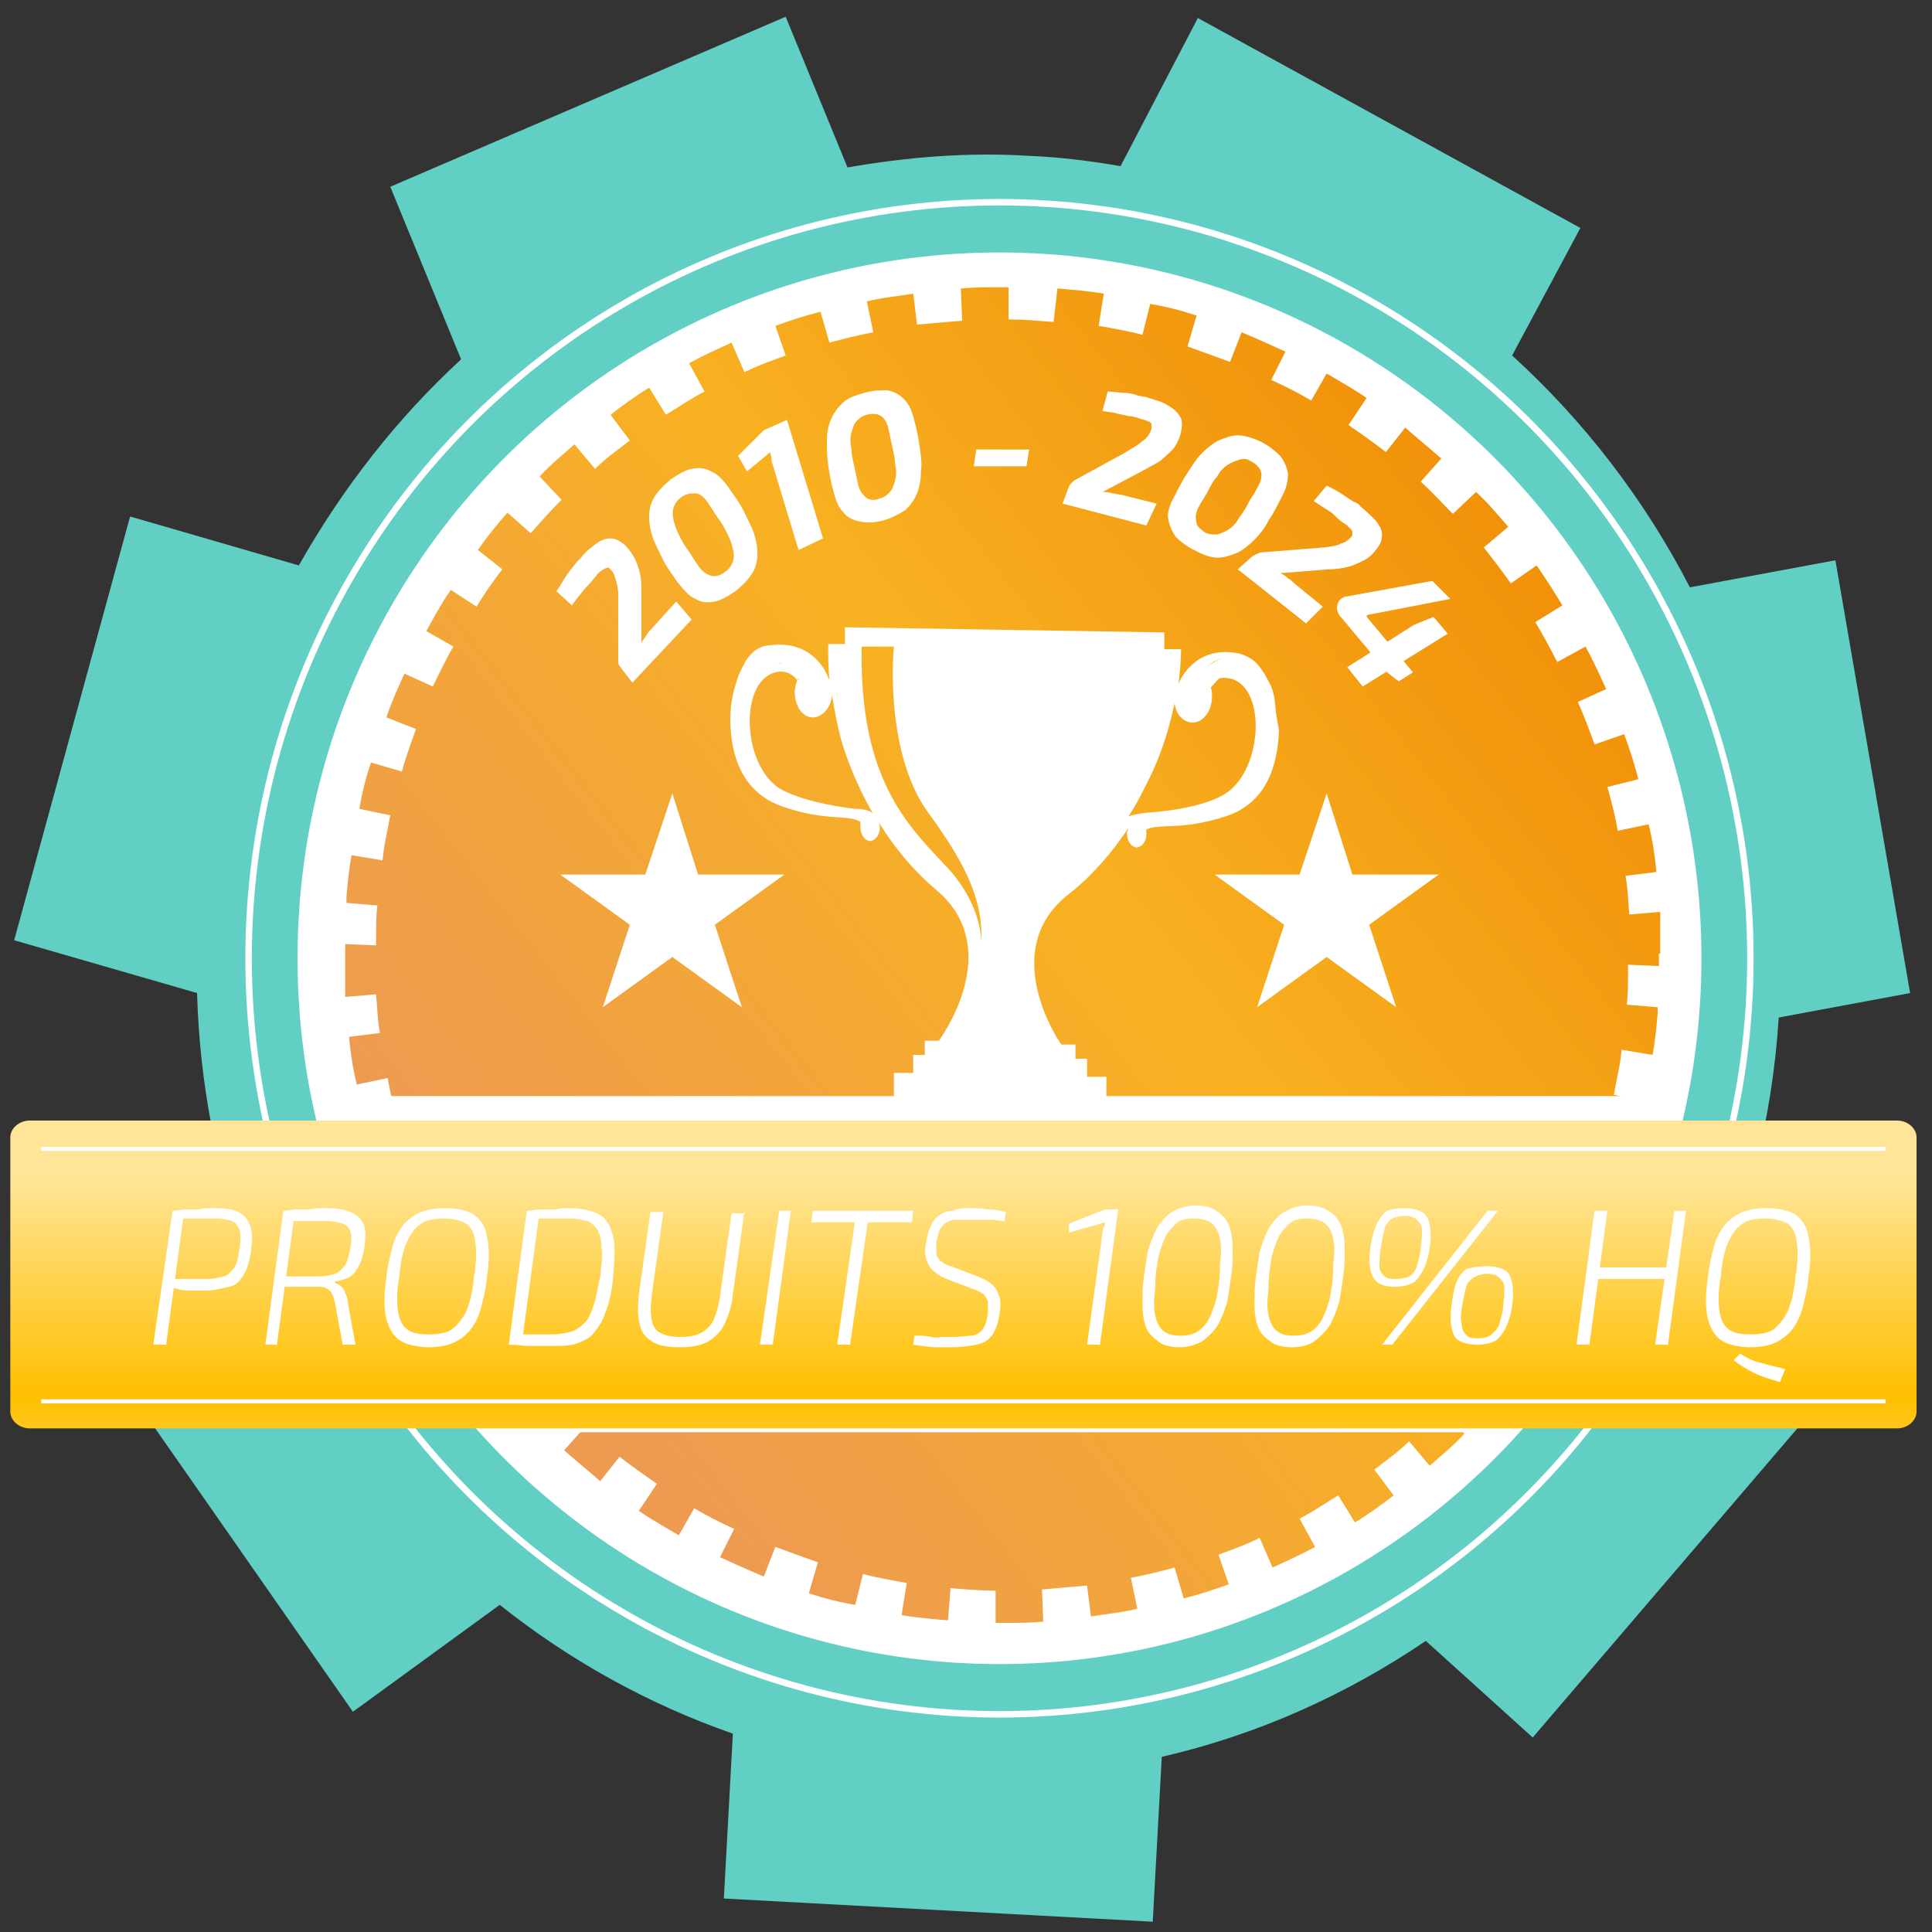
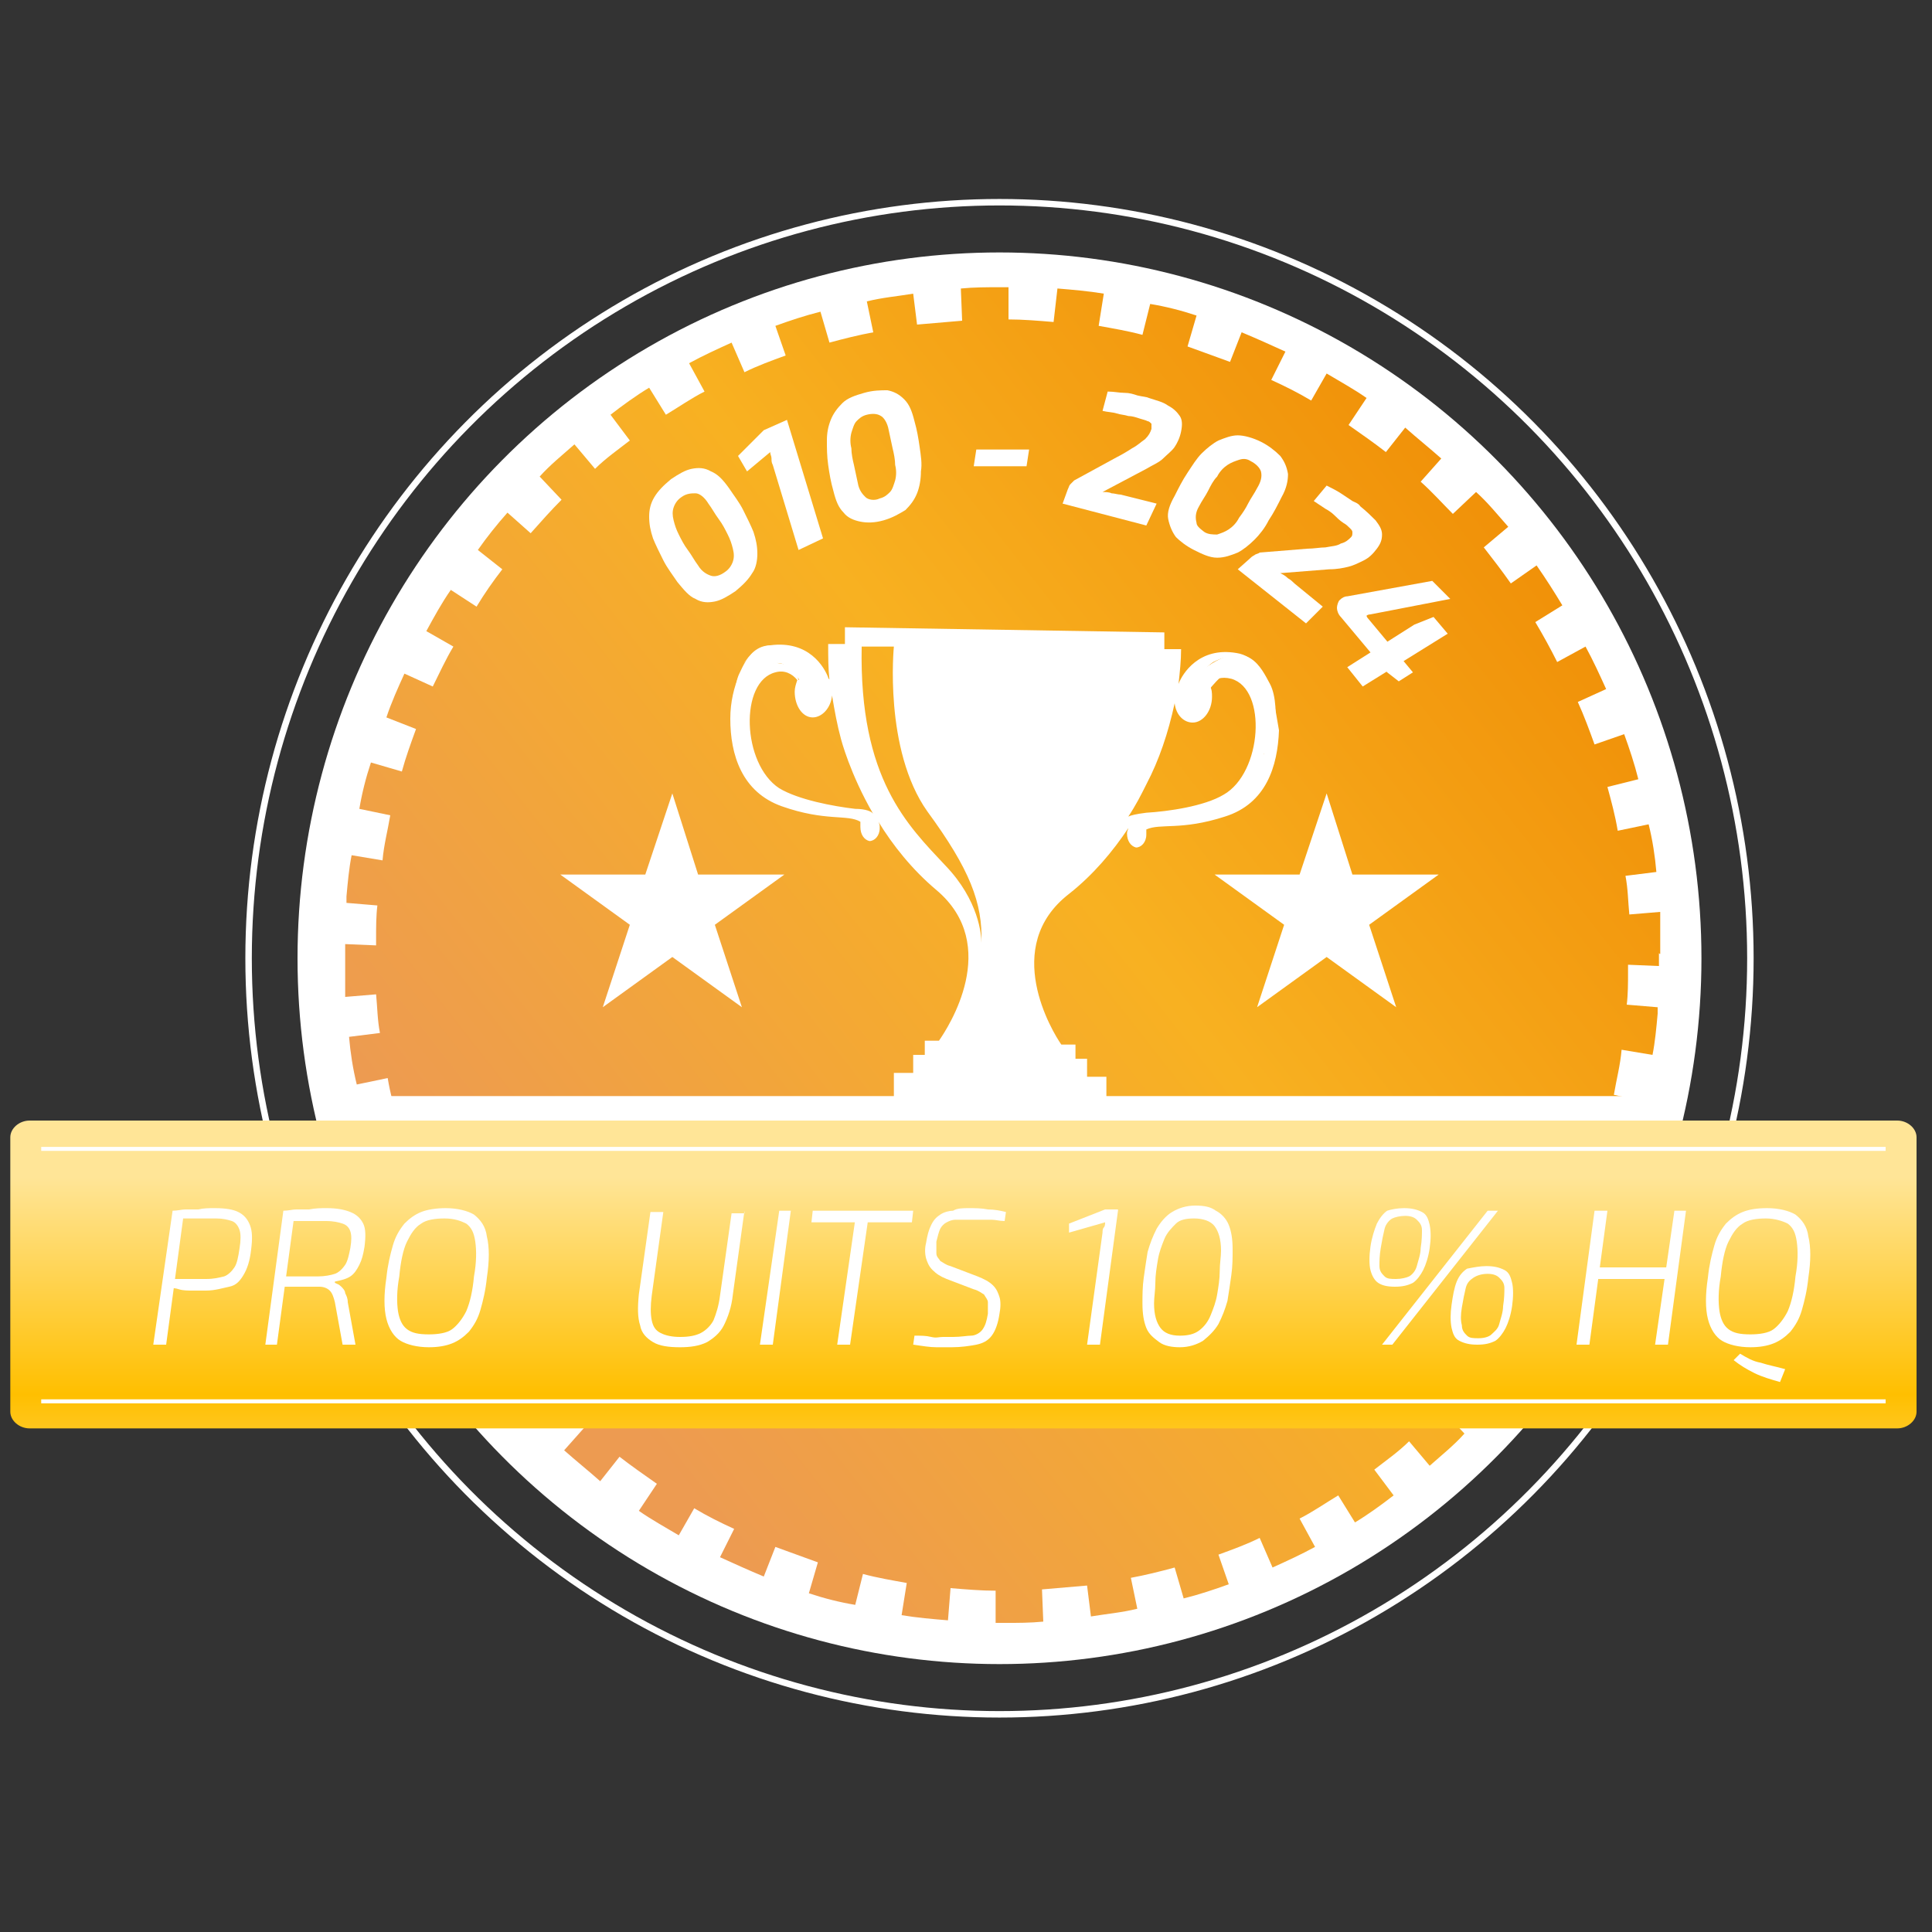
<svg xmlns="http://www.w3.org/2000/svg" version="1.1" id="Calque_1" x="0px" y="0px" viewBox="0 0 150 150" style="enable-background:new 0 0 150 150;" xml:space="preserve">
  <rect x="0" y="0" width="150" height="150" fill="#333333" stroke="none" />
  <style type="text/css">
	.st0{fill:#61CFC3;}
	.st1{fill:#FFFFFF;}
	.st2{fill:none;stroke:#FFFFFF;stroke-width:0.502;stroke-miterlimit:10;}
	.st3{fill:#EC9A51;}
	.st4{fill:url(#SVGID_1_);}
	.st5{fill:url(#SVGID_00000089535146781514513950000017126440334874914451_);}
	.st6{fill:none;stroke:#FFFFFF;stroke-width:0.31;stroke-miterlimit:10;}
</style>
  <g>
-     <path class="st0" d="M23.2,43.9l-13.1-3.8L1.1,73l14.2,4.1c0.2,7,1.5,13.7,3.8,19.9L8,105.1l19.4,27.8l11.4-8.3   c5.4,4.3,11.5,7.7,18.1,10l-0.7,12.8l33.3,1.8l0.7-12.8c7.4-1.7,14.3-4.8,20.5-9l8.3,7.5l22-25.7l-8.5-7.7   c3.1-6.9,5.1-14.5,5.6-22.5l10.2-1.9l-5.8-33.6l-11.3,2.1c-3.5-6.8-8.2-12.9-13.8-18l5.3-9.9L93,1.4L87,12.9   c-2.3-0.4-4.7-0.7-7.1-0.8c-4.8-0.3-9.5,0.1-14.1,0.9L61,1.3L30.3,14.5l5.5,13.4C30.8,32.5,26.6,37.9,23.2,43.9z" />
    <ellipse class="st1" cx="77.6" cy="74.4" rx="54.5" ry="54.8" />
    <ellipse class="st2" cx="77.6" cy="74.4" rx="58.3" ry="58.7" />
    <g>
      <polygon class="st3" points="128.8,75.2 128.8,75.2 128.8,75.2   " />
      <linearGradient id="SVGID_1_" gradientUnits="userSpaceOnUse" x1="42.026" y1="102.022" x2="142.248" y2="23.457">
        <stop offset="2.793296e-03" style="stop-color:#ED9B51" />
        <stop offset="0.422" style="stop-color:#F8B121" />
        <stop offset="0.88" style="stop-color:#EE8600" />
      </linearGradient>
      <path class="st4" d="M128.9,74c0-0.3,0-0.6,0-0.9c0-0.2,0-0.5,0-0.7c0-0.3,0-0.7,0-1l0,0c0-0.2,0-0.4,0-0.6l-2.4,0.2    c-0.1-1-0.1-2-0.3-3l2.4-0.3c-0.1-1.2-0.3-2.5-0.6-3.7l-2.4,0.5c-0.2-1.2-0.5-2.3-0.8-3.4l2.4-0.6c-0.3-1.2-0.7-2.4-1.1-3.5    l-2.3,0.8c-0.4-1.1-0.8-2.2-1.3-3.3l2.2-1c-0.5-1.1-1-2.2-1.6-3.3l-2.2,1.2c-0.5-1-1.1-2.1-1.7-3.1l2.1-1.3c-0.6-1-1.3-2.1-2-3.1    l-2,1.4c-0.7-1-1.4-1.9-2.1-2.8l1.9-1.6c-0.8-0.9-1.6-1.9-2.5-2.7l-1.8,1.7c-0.8-0.8-1.6-1.7-2.5-2.5l1.6-1.8    c-0.9-0.8-1.9-1.6-2.8-2.4l-1.5,1.9c-0.9-0.7-1.9-1.4-2.9-2.1l1.4-2.1c-1-0.7-2.1-1.3-3.1-1.9l-1.2,2.1c-1-0.6-2-1.1-3.1-1.6    l1.1-2.2c-1.1-0.5-2.2-1-3.4-1.5l-0.9,2.3c-1.1-0.4-2.2-0.8-3.3-1.2l0.7-2.4c-1.2-0.4-2.4-0.7-3.6-0.9l-0.6,2.4    c-1.1-0.3-2.3-0.5-3.4-0.7l0.4-2.5c-1.2-0.2-2.4-0.3-3.6-0.4L81.8,25c-1.2-0.1-2.4-0.2-3.5-0.2l0-2.5c-0.2,0-0.5,0-0.7,0    c-1,0-2,0-3,0.1l0.1,2.5c-1.2,0.1-2.3,0.2-3.5,0.3l-0.3-2.4c-1.2,0.2-2.4,0.3-3.6,0.6l0.5,2.4c-1.1,0.2-2.3,0.5-3.4,0.8l-0.7-2.4    c-1.2,0.3-2.4,0.7-3.5,1.1l0.8,2.3c-1.1,0.4-2.2,0.8-3.2,1.3l-1-2.3c-1.1,0.5-2.2,1-3.3,1.6l1.2,2.2c-1,0.5-2,1.2-3,1.8l-1.3-2.1    c-1,0.6-2.1,1.4-3,2.1l1.5,2c-0.9,0.7-1.9,1.4-2.7,2.2l-1.6-1.9c-0.9,0.8-1.9,1.6-2.7,2.5l1.7,1.8c-0.8,0.8-1.6,1.7-2.4,2.6    l-1.8-1.6c-0.8,0.9-1.6,1.9-2.3,2.9l1.9,1.5c-0.7,0.9-1.4,1.9-2,2.9l-2-1.3c-0.7,1-1.3,2.1-1.9,3.2l2.1,1.2    c-0.6,1-1.1,2.1-1.6,3.1l-2.2-1c-0.5,1.1-1,2.2-1.4,3.4l2.3,0.9c-0.4,1.1-0.8,2.2-1.1,3.3l-2.4-0.7c-0.4,1.2-0.7,2.4-0.9,3.6    l2.4,0.5c-0.2,1.2-0.5,2.3-0.6,3.5l-2.4-0.4c-0.2,1-0.3,2.1-0.4,3.2c0,0,0,0,0,0l0,0c0,0.2,0,0.3,0,0.5l2.4,0.2    c-0.1,0.8-0.1,1.7-0.1,2.5c0,0.2,0,0.4,0,0.6l-2.4-0.1c0,0.2,0,0.4,0,0.6l0,0V74c0,0,0,0.1,0,0.1c0,0,0,0.1,0,0.1    c0,0.3,0,0.6,0,0.9c0,0.2,0,0.5,0,0.7c0,0.3,0,0.7,0,1l0,0c0,0.2,0,0.4,0,0.6l2.4-0.2c0.1,1,0.1,2,0.3,3l-2.4,0.3    c0.1,1.2,0.3,2.5,0.6,3.7l2.4-0.5c0.2,1.2,0.5,2.3,0.8,3.4l-2.4,0.6c0.3,1.2,0.7,2.4,1.1,3.5l2.3-0.8c0.4,1.1,0.8,2.2,1.3,3.3    l-2.2,1c0.5,1.1,1,2.2,1.6,3.3l2.2-1.2c0.5,1,1.1,2.1,1.7,3.1l-2.1,1.3c0.6,1,1.3,2.1,2,3.1l2-1.4c0.7,1,1.4,1.9,2.1,2.8l-1.9,1.6    c0.8,0.9,1.6,1.9,2.5,2.7l1.8-1.7c0.8,0.8,1.6,1.7,2.5,2.5l-1.6,1.8c0.9,0.8,1.9,1.6,2.8,2.4l1.5-1.9c0.9,0.7,1.9,1.4,2.9,2.1    l-1.4,2.1c1,0.7,2.1,1.3,3.1,1.9l1.2-2.1c1,0.6,2,1.1,3.1,1.6l-1.1,2.2c1.1,0.5,2.2,1,3.4,1.5l0.9-2.3c1.1,0.4,2.2,0.8,3.3,1.2    l-0.7,2.4c1.2,0.4,2.4,0.7,3.6,0.9l0.6-2.4c1.1,0.3,2.3,0.5,3.4,0.7l-0.4,2.5c1.2,0.2,2.4,0.3,3.6,0.4l0.2-2.5    c1.2,0.1,2.4,0.2,3.5,0.2l0,2.5c0.2,0,0.5,0,0.7,0c1,0,2,0,3-0.1l-0.1-2.5c1.2-0.1,2.3-0.2,3.5-0.3l0.3,2.4    c1.2-0.2,2.4-0.3,3.6-0.6l-0.5-2.4c1.1-0.2,2.3-0.5,3.4-0.8l0.7,2.4c1.2-0.3,2.4-0.7,3.5-1.1l-0.8-2.3c1.1-0.4,2.2-0.8,3.2-1.3    l1,2.3c1.1-0.5,2.2-1,3.3-1.6l-1.2-2.2c1-0.5,2-1.2,3-1.8l1.3,2.1c1-0.6,2.1-1.4,3-2.1l-1.5-2c0.9-0.7,1.9-1.4,2.7-2.2l1.6,1.9    c0.9-0.8,1.9-1.6,2.7-2.5l-1.7-1.8c0.8-0.8,1.6-1.7,2.4-2.6l1.8,1.6c0.8-0.9,1.6-1.9,2.3-2.9l-1.9-1.5c0.7-0.9,1.4-1.9,2-2.9    l2,1.3c0.7-1,1.3-2.1,1.9-3.2l-2.1-1.2c0.6-1,1.1-2.1,1.6-3.1l2.2,1c0.5-1.1,1-2.2,1.4-3.4l-2.3-0.9c0.4-1.1,0.8-2.2,1.1-3.3    l2.4,0.7c0.4-1.2,0.7-2.4,0.9-3.6l-2.4-0.5c0.2-1.2,0.5-2.3,0.6-3.5l2.4,0.4c0.2-1,0.3-2.1,0.4-3.2c0,0,0,0,0,0l0,0    c0-0.2,0-0.3,0-0.5l-2.4-0.2c0.1-0.8,0.1-1.7,0.1-2.5c0-0.2,0-0.4,0-0.6l2.4,0.1c0-0.2,0-0.4,0-0.6l0,0v-0.3c0,0,0-0.1,0-0.1    C128.9,74.1,128.9,74.1,128.9,74z" />
    </g>
    <g>
-       <path class="st1" d="M45.1,43.3c0.4-0.5,0.8-0.8,1.2-1.1c0.4-0.3,0.8-0.4,1.1-0.4c0.4,0,0.7,0.2,1.1,0.5c0.3,0.3,0.6,0.7,0.8,1.1    c0.2,0.4,0.3,0.8,0.4,1.2c0.1,0.4,0.1,0.9,0.1,1.5l0,3.8c0.1-0.2,0.3-0.4,0.4-0.6c0.1-0.2,0.3-0.4,0.4-0.5l1.9-2.1l1.2,1.4    l-4.6,4.9l-0.7-0.9c-0.1-0.1-0.2-0.3-0.3-0.4c-0.1-0.1-0.1-0.3-0.1-0.4l0-3.7c0-0.5,0-1,0-1.4c0-0.5-0.1-0.9-0.2-1.2    c-0.1-0.4-0.2-0.6-0.4-0.8c-0.1-0.1-0.2-0.2-0.3-0.1c-0.1,0-0.2,0.1-0.4,0.2c-0.1,0.1-0.3,0.2-0.4,0.4c-0.2,0.2-0.4,0.5-0.6,0.7    c-0.2,0.2-0.4,0.4-0.6,0.7c-0.2,0.2-0.4,0.5-0.7,0.9l-1.2-1.1c0.3-0.4,0.5-0.8,0.7-1.1c0.2-0.3,0.4-0.6,0.6-0.8    C44.7,43.7,44.9,43.5,45.1,43.3z" />
      <path class="st1" d="M57.1,45.9c-0.6,0.4-1.1,0.7-1.6,0.8c-0.5,0.1-1,0.1-1.5-0.2c-0.5-0.2-0.9-0.7-1.4-1.3    c-0.4-0.6-0.8-1.1-1.1-1.7s-0.6-1.2-0.8-1.7c-0.2-0.6-0.3-1.1-0.3-1.7c0-0.5,0.1-1,0.4-1.5c0.3-0.5,0.7-0.9,1.3-1.4    c0.6-0.4,1.1-0.7,1.6-0.8s1-0.1,1.5,0.2c0.5,0.2,0.9,0.6,1.4,1.3c0.4,0.6,0.8,1.1,1.1,1.7c0.3,0.6,0.6,1.2,0.8,1.7    c0.2,0.6,0.3,1.1,0.3,1.7c0,0.5-0.1,1.1-0.4,1.5C58.1,45,57.7,45.4,57.1,45.9z M56.3,44.4c0.3-0.2,0.5-0.5,0.6-0.8    c0.1-0.3,0.1-0.6,0-1c-0.1-0.4-0.2-0.7-0.4-1.1c-0.2-0.4-0.4-0.8-0.7-1.2s-0.5-0.8-0.8-1.2c-0.3-0.5-0.7-0.8-1-0.8s-0.7,0-1.1,0.3    c-0.3,0.2-0.5,0.5-0.6,0.8c-0.1,0.3-0.1,0.6,0,1c0.1,0.4,0.2,0.7,0.4,1.1c0.2,0.4,0.4,0.8,0.7,1.2c0.3,0.4,0.5,0.8,0.8,1.2    c0.3,0.5,0.7,0.7,1,0.8C55.5,44.8,55.9,44.7,56.3,44.4z" />
      <path class="st1" d="M61.1,32.6l2.8,9.2L62,42.7l-2-6.6c-0.1-0.2-0.1-0.3-0.1-0.5s-0.1-0.3-0.1-0.5L58,36.6l-0.7-1.2l2-2    L61.1,32.6z" />
      <path class="st1" d="M68.6,40.4c-0.7,0.2-1.3,0.2-1.8,0.1c-0.5-0.1-1-0.3-1.3-0.7c-0.4-0.4-0.6-0.9-0.8-1.7    c-0.2-0.7-0.3-1.3-0.4-2c-0.1-0.7-0.1-1.3-0.1-1.9c0-0.6,0.1-1.1,0.3-1.6c0.2-0.5,0.5-0.9,0.9-1.3c0.4-0.4,1-0.6,1.7-0.8    c0.7-0.2,1.3-0.2,1.8-0.2c0.5,0.1,0.9,0.3,1.3,0.7c0.4,0.4,0.6,0.9,0.8,1.7c0.2,0.7,0.3,1.3,0.4,2c0.1,0.7,0.2,1.3,0.1,1.9    c0,0.6-0.1,1.2-0.3,1.7c-0.2,0.5-0.5,0.9-0.9,1.3C69.8,39.9,69.3,40.2,68.6,40.4z M68.3,38.7c0.4-0.1,0.6-0.3,0.8-0.5    c0.2-0.2,0.3-0.6,0.4-0.9c0.1-0.4,0.1-0.8,0-1.2c0-0.4-0.1-0.9-0.2-1.3c-0.1-0.5-0.2-0.9-0.3-1.4c-0.1-0.6-0.4-1-0.6-1.1    c-0.3-0.2-0.7-0.2-1.1-0.1c-0.4,0.1-0.6,0.3-0.8,0.5c-0.2,0.2-0.3,0.6-0.4,0.9c-0.1,0.4-0.1,0.8,0,1.2c0,0.4,0.1,0.9,0.2,1.3    c0.1,0.5,0.2,0.9,0.3,1.4c0.1,0.6,0.4,0.9,0.6,1.1S67.9,38.9,68.3,38.7z" />
      <path class="st1" d="M79.9,34.9l-0.2,1.3l-4.1,0l0.2-1.3L79.9,34.9z" />
      <path class="st1" d="M89.2,30.9c0.6,0.2,1.1,0.3,1.5,0.6c0.4,0.2,0.7,0.5,0.9,0.8c0.2,0.3,0.2,0.7,0.1,1.2    c-0.1,0.5-0.3,0.9-0.5,1.2c-0.2,0.3-0.6,0.6-0.9,0.9s-0.8,0.5-1.3,0.8l-3.4,1.8c0.2,0,0.5,0,0.7,0.1c0.2,0,0.5,0.1,0.7,0.1    l2.8,0.7L89,40.8l-6.5-1.7l0.4-1.1c0.1-0.2,0.1-0.3,0.2-0.4c0.1-0.1,0.2-0.2,0.3-0.3l3.3-1.8c0.4-0.2,0.9-0.5,1.2-0.7    c0.4-0.2,0.7-0.5,1-0.7c0.3-0.3,0.4-0.5,0.5-0.8c0-0.2,0-0.3,0-0.4c-0.1-0.1-0.2-0.2-0.3-0.2c-0.2-0.1-0.3-0.1-0.6-0.2    c-0.3-0.1-0.6-0.2-0.9-0.2c-0.3-0.1-0.6-0.1-0.9-0.2c-0.3-0.1-0.7-0.1-1.1-0.2l0.4-1.5c0.5,0,0.9,0.1,1.3,0.1c0.4,0,0.7,0.1,1,0.2    C88.7,30.8,89,30.8,89.2,30.9z" />
      <path class="st1" d="M92.7,42.7c-0.6-0.3-1.1-0.7-1.4-1c-0.3-0.4-0.5-0.9-0.6-1.4s0.1-1.1,0.5-1.8c0.3-0.6,0.6-1.2,1-1.8    c0.4-0.6,0.7-1.1,1.1-1.5s0.9-0.8,1.3-1c0.5-0.2,1-0.4,1.5-0.4s1.2,0.2,1.8,0.5c0.6,0.3,1.1,0.7,1.5,1.1c0.3,0.4,0.5,0.8,0.6,1.4    c0,0.5-0.1,1.1-0.5,1.8c-0.3,0.6-0.6,1.2-1,1.8c-0.3,0.6-0.7,1.1-1.1,1.5c-0.4,0.4-0.9,0.8-1.3,1c-0.5,0.2-1,0.4-1.6,0.4    S93.3,43,92.7,42.7z M93.5,41.3c0.3,0.2,0.7,0.2,1,0.2c0.3-0.1,0.6-0.2,0.9-0.4c0.3-0.2,0.6-0.5,0.8-0.9c0.3-0.4,0.5-0.7,0.7-1.1    c0.2-0.4,0.5-0.8,0.7-1.2c0.3-0.5,0.4-0.9,0.3-1.3c-0.1-0.3-0.4-0.6-0.8-0.8c-0.3-0.2-0.6-0.2-0.9-0.1c-0.3,0.1-0.6,0.2-0.9,0.4    c-0.3,0.2-0.6,0.5-0.8,0.9c-0.3,0.3-0.5,0.7-0.7,1.1c-0.2,0.4-0.5,0.8-0.7,1.2c-0.3,0.5-0.3,0.9-0.2,1.3    C92.9,40.8,93.1,41,93.5,41.3z" />
      <path class="st1" d="M105.6,39.3c0.5,0.4,0.9,0.8,1.2,1.1c0.3,0.4,0.5,0.7,0.5,1.1s-0.1,0.7-0.4,1.1c-0.3,0.4-0.6,0.7-1,0.9    c-0.4,0.2-0.8,0.4-1.2,0.5c-0.4,0.1-0.9,0.2-1.5,0.2l-3.8,0.3c0.2,0.1,0.4,0.2,0.6,0.4c0.2,0.1,0.4,0.3,0.5,0.4l2.2,1.8l-1.3,1.3    l-5.3-4.2l0.9-0.8c0.1-0.1,0.2-0.2,0.4-0.3c0.1-0.1,0.3-0.1,0.4-0.2l3.7-0.3c0.5,0,1-0.1,1.4-0.1c0.5-0.1,0.9-0.1,1.2-0.3    c0.4-0.1,0.6-0.3,0.8-0.5c0.1-0.1,0.1-0.2,0.1-0.4c0-0.1-0.1-0.2-0.2-0.3c-0.1-0.1-0.3-0.3-0.5-0.4c-0.3-0.2-0.5-0.4-0.7-0.6    c-0.2-0.2-0.5-0.4-0.7-0.5c-0.3-0.2-0.6-0.4-0.9-0.6l1-1.2c0.4,0.2,0.8,0.4,1.1,0.6c0.3,0.2,0.6,0.4,0.9,0.6    C105.2,39,105.5,39.1,105.6,39.3z" />
      <path class="st1" d="M112.6,46.5l-6.2,1.2c-0.2,0-0.3,0.1-0.3,0.1s0,0.1,0.1,0.2l3.5,4.2l-1.1,0.7l-0.9-0.7l-3.6-4.3    c-0.2-0.2-0.3-0.5-0.3-0.7c0-0.2,0.1-0.5,0.2-0.6c0.2-0.2,0.4-0.3,0.6-0.3l6.6-1.2L112.6,46.5z M112.4,49.2l-6.6,4.1l-1.2-1.5    l5.2-3.3l1.5-0.6L112.4,49.2z" />
    </g>
    <g>
      <polygon class="st1" points="52.2,61.6 54.2,67.9 60.9,67.9 55.5,71.8 57.6,78.2 52.2,74.3 46.8,78.2 48.9,71.8 43.5,67.9     50.1,67.9   " />
      <polygon class="st1" points="103,61.6 105,67.9 111.7,67.9 106.3,71.8 108.4,78.2 103,74.3 97.6,78.2 99.7,71.8 94.3,67.9     100.9,67.9   " />
      <g>
        <path class="st1" d="M98.8,54.1c0.3,1.7-0.1,3.7-0.7,4.5c0,0,0.7-1.2,0.4-3.3c-0.2-1.6-1-3.1-2.2-3.3c-1.7-0.3-2.3,0.8-2.5,1.3     c-0.1-0.2-0.3-0.2-0.5-0.2s-0.4,0.1-0.5,0.2c0.1-0.3,0.5-1.3,1.4-1.9c0.6-0.3,1.4-0.6,2.3-0.3c0.5,0.2,0.9,0.4,1.3,0.8     c-0.5-0.7-1.1-1.1-1.8-1.2c-2.9-0.5-4.2,1.6-4.5,2.4c0,0,0,0,0,0c0.1-0.9,0.2-1.8,0.2-2.7l-1.3,0l0-1.3l-24.8-0.4l0,1.3l-1.3,0     c0,1,0,1.9,0.1,2.8c0-0.1-0.1-0.1-0.1-0.2c-0.3-0.8-1.5-2.9-4.5-2.5c-0.9,0.1-1.6,0.7-2.2,1.6c0.4-0.6,0.9-1,1.7-1.2     c0.9-0.3,1.7,0,2.3,0.4c0.9,0.6,1.3,1.6,1.4,2c-0.1-0.2-0.3-0.3-0.5-0.3c-0.2,0-0.4,0.1-0.5,0.2c-0.1-0.4-0.5-1.5-2.2-1.3     c-1.2,0.2-2.1,1.6-2.3,3.2c-0.4,2.1,0.1,3.3,0.1,3.3c0.4-1.7-1-3.7-0.2-5.6c-0.4,0.9-0.7,2.1-0.7,3.4c0,2.8,0.9,5.7,4,6.8     c3.4,1.2,5.1,0.6,6.1,1.2c0,0.1,0,0.2,0,0.4c0,0.6,0.3,1,0.7,1.1c0.4,0,0.8-0.4,0.8-1c0-0.2,0-0.3-0.1-0.5     c1.1,1.8,2.6,3.7,4.5,5.3c5.1,4.3,0.9,10.7,0.2,11.7l-1.1,0l0,1.1l-0.9,0l0,1.4l-1.5,0l0,2.4l16.5,0.3l0-2.4l-1.5,0l0-1.4l-0.9,0     l0-1.1l-1.1,0c-0.7-1-4.7-7.6,0.6-11.7c1.9-1.5,3.4-3.3,4.6-5.1c0,0.1-0.1,0.2-0.1,0.4c0,0.6,0.3,1,0.7,1.1c0.4,0,0.8-0.4,0.8-1     c0-0.1,0-0.2,0-0.4c1.1-0.5,2.7,0.1,6.1-1c3.2-1,4.1-3.9,4.2-6.7C99.1,55.6,99,54.8,98.8,54.1L98.8,54.1z M66.4,62.8     c-1.7-0.2-4.4-0.7-5.9-1.6c-2.9-1.9-3.1-8.3-0.3-9c0.7-0.2,1.3,0.1,1.7,0.6c-0.1,0.3-0.2,0.6-0.2,0.9c0,1.1,0.6,2,1.4,2     c0.7,0,1.4-0.7,1.5-1.7c0.2,1.2,0.4,2.3,0.7,3.4l0,0c0,0,0.7,2.7,2.5,5.8C67.7,63,67.2,62.8,66.4,62.8L66.4,62.8z M67.9,63.2     C67.9,63.2,67.9,63.2,67.9,63.2C67.9,63.2,67.9,63.2,67.9,63.2z M76.2,73.3l0-0.1c0-0.6-0.2-3.3-2.8-6c-2.9-3.1-6.7-6.7-6.5-17     l2.5,0c0,0-0.8,8,2.6,12.8c3.3,4.5,4.3,7.1,4.2,10.2C76.2,73.3,76.2,73.3,76.2,73.3z M95,61.7c-1.5,0.9-4.3,1.3-6,1.4     c-0.8,0.1-1.2,0.2-1.4,0.3c0.6-0.9,1-1.7,1.4-2.5c1-1.9,1.7-4,2.2-6.3c0.1,0.9,0.7,1.5,1.4,1.5c0.8,0,1.5-0.9,1.5-2     c0-0.3,0-0.6-0.2-0.9c0.4-0.5,0.9-0.7,1.7-0.5C98.4,53.5,98,60,95,61.7L95,61.7z" />
        <path class="st1" d="M57,58.3c0,0-0.3-4.6,0.4-6C58,51,59,48.9,62.2,51s1,2.1,1,2.1l-0.5,0.5c0,0-1.4-2-2.1-2.1     c-2.6-0.5-3.1,7.4-3.1,7.4L57,58.3z" />
        <path class="st1" d="M98.6,59.3c0,0,1-4.3,0-6.2c-0.7-1.3-1.7-3.5-4.8-1.4c-3.1,2.1-1,2.1-1,2.1l0.5,0.5c0,0,1.4-2,2.1-2.1     c2.6-0.5,2.8,7.3,2.8,7.3L98.6,59.3z" />
      </g>
    </g>
    <rect x="25.1" y="85.1" class="st1" width="105" height="2" />
-     <rect x="39.1" y="108.2" class="st1" width="77" height="3" />
    <linearGradient id="SVGID_00000057856274417837900310000009296603498144436619_" gradientUnits="userSpaceOnUse" x1="74.824" y1="86.058" x2="74.824" y2="126.827">
      <stop offset="0.131" style="stop-color:#FFE597" />
      <stop offset="0.545" style="stop-color:#FFBF00" />
      <stop offset="0.885" style="stop-color:#FFE597" />
    </linearGradient>
    <path style="fill:url(#SVGID_00000057856274417837900310000009296603498144436619_);" d="M2.3,110.9h145c0.8,0,1.5-0.6,1.5-1.3   V88.3c0-0.7-0.7-1.3-1.5-1.3H2.3c-0.8,0-1.5,0.6-1.5,1.3v21.3C0.8,110.3,1.5,110.9,2.3,110.9z" />
    <g>
      <path class="st1" d="M14.3,94l-1.4,10.4h-1L13.4,94H14.3z M16.7,93.8c0.8,0,1.4,0.1,1.8,0.3s0.7,0.5,0.9,1    c0.2,0.5,0.2,1.1,0.1,1.9c-0.1,0.9-0.3,1.5-0.6,2c-0.3,0.5-0.6,0.8-1.1,0.9s-1.1,0.3-1.8,0.3c-0.4,0-0.8,0-1.1,0s-0.7,0-1-0.1    s-0.5-0.1-0.8-0.1c-0.2,0-0.4,0-0.4-0.1l0.1-0.6c0.5,0,1,0,1.6,0c0.5,0,1.1,0,1.6,0c0.6,0,1-0.1,1.4-0.2c0.3-0.1,0.6-0.4,0.8-0.7    c0.2-0.3,0.3-0.8,0.4-1.5c0.1-0.6,0.1-1.1,0-1.4s-0.3-0.6-0.6-0.7c-0.3-0.1-0.7-0.2-1.2-0.2c-0.8,0-1.5,0-2,0s-1,0-1.2,0L13.4,94    c0.4,0,0.7-0.1,1-0.1c0.3,0,0.7,0,1,0C15.8,93.8,16.2,93.8,16.7,93.8z" />
      <path class="st1" d="M22.9,94l-1.4,10.4h-0.9L22,94H22.9z M25.4,93.8c0.7,0,1.3,0.1,1.8,0.3s0.8,0.5,1,0.9c0.2,0.4,0.2,1,0.1,1.8    c-0.1,0.6-0.2,1-0.4,1.4c-0.2,0.4-0.4,0.7-0.7,0.9c-0.3,0.2-0.7,0.3-1.2,0.4l0,0.1c0.2,0.1,0.3,0.1,0.5,0.3    c0.1,0.1,0.3,0.3,0.3,0.5c0.1,0.2,0.2,0.4,0.2,0.7l0.6,3.3h-1l-0.6-3.3c-0.1-0.4-0.2-0.7-0.4-0.9s-0.5-0.3-0.8-0.3    c-0.6,0-1.1,0-1.6,0c-0.4,0-0.8,0-1.1,0c-0.3,0-0.5,0-0.7,0l0.1-0.8h3.2c0.5,0,1-0.1,1.3-0.2s0.6-0.4,0.8-0.7s0.3-0.8,0.4-1.3    c0.1-0.6,0.1-1,0-1.3c-0.1-0.3-0.3-0.5-0.6-0.6c-0.3-0.1-0.7-0.2-1.3-0.2c-0.8,0-1.5,0-2.1,0c-0.6,0-1,0-1.2,0L22,94    c0.4,0,0.7-0.1,1-0.1s0.7,0,1,0C24.5,93.8,24.9,93.8,25.4,93.8z" />
      <path class="st1" d="M34.6,93.8c0.9,0,1.7,0.2,2.2,0.5c0.5,0.4,0.9,0.9,1,1.7c0.2,0.8,0.2,1.9,0,3.2c-0.1,1-0.3,1.8-0.5,2.5    s-0.5,1.2-0.9,1.7c-0.4,0.4-0.8,0.7-1.3,0.9c-0.5,0.2-1.1,0.3-1.8,0.3c-0.9,0-1.7-0.2-2.2-0.5c-0.5-0.3-0.9-0.9-1.1-1.7    c-0.2-0.8-0.2-1.9,0-3.2c0.1-1,0.3-1.8,0.5-2.5c0.2-0.7,0.5-1.2,0.9-1.7c0.4-0.4,0.8-0.7,1.3-0.9S33.9,93.8,34.6,93.8z M34.5,94.6    c-0.7,0-1.4,0.1-1.8,0.4c-0.5,0.3-0.8,0.8-1.1,1.4s-0.5,1.6-0.6,2.7c-0.2,1.1-0.2,2-0.1,2.7c0.1,0.6,0.3,1.1,0.7,1.4    c0.4,0.3,0.9,0.4,1.7,0.4c0.7,0,1.4-0.1,1.8-0.4s0.8-0.8,1.1-1.4c0.3-0.7,0.5-1.6,0.6-2.7c0.2-1.1,0.2-2,0.1-2.7    c-0.1-0.7-0.3-1.1-0.7-1.4C35.8,94.8,35.3,94.6,34.5,94.6z" />
-       <path class="st1" d="M44.2,93.8c1,0,1.8,0.2,2.3,0.5c0.6,0.3,0.9,0.9,1.1,1.7c0.2,0.8,0.1,1.8,0,3.2c-0.1,1.1-0.3,2-0.6,2.7    c-0.2,0.7-0.6,1.2-0.9,1.6s-0.8,0.6-1.3,0.8c-0.5,0.2-1.2,0.2-1.9,0.2c-0.6,0-1.1,0-1.7,0c-0.6,0-1.1-0.1-1.7-0.1l0.5-0.8    c0.4,0,0.9,0,1.4,0c0.5,0,1,0,1.4,0c0.6,0,1.1-0.1,1.5-0.2s0.8-0.4,1.1-0.7c0.3-0.3,0.5-0.8,0.7-1.4c0.2-0.6,0.3-1.3,0.5-2.2    c0.1-0.9,0.2-1.6,0.1-2.2c0-0.6-0.1-1-0.3-1.4c-0.2-0.3-0.5-0.6-0.8-0.7c-0.4-0.1-0.8-0.2-1.4-0.2c-0.3,0-0.6,0-1,0    c-0.4,0-0.7,0-1.1,0s-0.7,0-0.9,0L40.9,94c0.3,0,0.7-0.1,1.1-0.1c0.4,0,0.8,0,1.2,0C43.5,93.8,43.9,93.8,44.2,93.8z M41.9,94    l-1.4,10.4h-1L40.9,94H41.9z" />
      <path class="st1" d="M57.8,94l-0.9,6.5c-0.1,1-0.4,1.8-0.7,2.4s-0.8,1-1.3,1.3c-0.6,0.3-1.3,0.4-2.1,0.4c-0.9,0-1.6-0.1-2.1-0.4    c-0.5-0.3-0.9-0.7-1-1.3c-0.2-0.6-0.2-1.4-0.1-2.4l0.9-6.4h1l-0.9,6.5c-0.1,0.8-0.1,1.4,0,1.9c0.1,0.5,0.3,0.8,0.7,1    s0.9,0.3,1.5,0.3c0.7,0,1.2-0.1,1.6-0.3c0.4-0.2,0.8-0.6,1-1c0.2-0.5,0.4-1.1,0.5-1.9l0.9-6.4H57.8z" />
      <path class="st1" d="M61.4,94L60,104.4h-1L60.5,94H61.4z" />
      <path class="st1" d="M70.9,94l-0.1,0.9H63l0.1-0.9H70.9z M67.5,94L66,104.4h-1L66.5,94H67.5z" />
      <path class="st1" d="M75.2,93.8c0.5,0,1,0,1.5,0.1c0.5,0,1,0.1,1.4,0.2l-0.1,0.7c-0.4,0-0.7-0.1-1-0.1s-0.6,0-0.9,0    c-0.3,0-0.6,0-1,0c-0.3,0-0.6,0-0.9,0c-0.3,0-0.5,0.1-0.7,0.2c-0.2,0.1-0.4,0.3-0.5,0.5c-0.1,0.2-0.2,0.6-0.3,1c0,0.4,0,0.6,0,0.9    s0.2,0.4,0.3,0.6c0.2,0.1,0.4,0.3,0.8,0.4l2.1,0.8c0.5,0.2,0.9,0.4,1.2,0.7c0.3,0.3,0.4,0.6,0.5,0.9s0.1,0.8,0,1.3    c-0.1,0.7-0.3,1.3-0.6,1.7s-0.7,0.6-1.2,0.7c-0.5,0.1-1.2,0.2-1.9,0.2c-0.3,0-0.7,0-1.2,0c-0.5,0-1.1-0.1-1.8-0.2l0.1-0.7    c0.5,0,0.9,0,1.3,0.1s0.6,0,0.9,0c0.3,0,0.5,0,0.8,0c0.6,0,1.1-0.1,1.4-0.1s0.7-0.2,0.9-0.5c0.2-0.3,0.3-0.6,0.4-1.2    c0-0.4,0-0.7,0-0.9c0-0.2-0.2-0.4-0.3-0.6c-0.2-0.1-0.4-0.3-0.8-0.4l-2.1-0.8c-0.5-0.2-0.8-0.4-1.1-0.7c-0.3-0.3-0.4-0.6-0.5-0.9    c-0.1-0.4-0.1-0.8,0-1.2c0.1-0.6,0.2-1,0.4-1.4s0.4-0.6,0.7-0.8c0.3-0.2,0.7-0.3,1-0.3C74.3,93.8,74.8,93.8,75.2,93.8z" />
      <path class="st1" d="M86.8,94l-1.4,10.4h-1l1.2-8.7c0-0.1,0-0.3,0.1-0.4s0.1-0.3,0.1-0.4L83,95.7l0-0.7l2.8-1.1H86.8z" />
      <path class="st1" d="M91.6,104.6c-0.6,0-1.2-0.1-1.6-0.4s-0.8-0.6-1-1.1s-0.3-1.1-0.3-1.9c0-0.6,0-1.3,0.1-2    c0.1-0.7,0.2-1.4,0.3-2c0.2-0.7,0.4-1.2,0.7-1.8c0.3-0.5,0.7-1,1.2-1.3c0.5-0.3,1.1-0.5,1.8-0.5c0.7,0,1.2,0.1,1.6,0.4    c0.4,0.2,0.8,0.6,1,1.1s0.3,1.1,0.3,1.9c0,0.6,0,1.3-0.1,2c-0.1,0.7-0.2,1.4-0.3,2c-0.2,0.7-0.4,1.2-0.7,1.8    c-0.3,0.5-0.7,0.9-1.2,1.3C92.9,104.4,92.3,104.6,91.6,104.6z M91.6,103.7c0.6,0,1.1-0.1,1.5-0.4c0.4-0.3,0.7-0.7,0.9-1.2    s0.4-1,0.5-1.6s0.2-1.2,0.2-1.8c0-0.6,0.1-1.1,0.1-1.6c0-0.9-0.2-1.5-0.5-1.9s-0.9-0.6-1.6-0.6c-0.6,0-1.1,0.1-1.4,0.4    s-0.7,0.7-0.9,1.2s-0.4,1-0.5,1.6s-0.2,1.2-0.2,1.8c0,0.6-0.1,1.1-0.1,1.6c0,0.9,0.2,1.5,0.5,1.9S90.9,103.7,91.6,103.7z" />
-       <path class="st1" d="M100.3,104.6c-0.6,0-1.2-0.1-1.6-0.4s-0.8-0.6-1-1.1s-0.3-1.1-0.3-1.9c0-0.6,0-1.3,0.1-2    c0.1-0.7,0.2-1.4,0.3-2c0.2-0.7,0.4-1.2,0.7-1.8c0.3-0.5,0.7-1,1.2-1.3c0.5-0.3,1.1-0.5,1.8-0.5c0.7,0,1.2,0.1,1.6,0.4    c0.4,0.2,0.8,0.6,1,1.1s0.3,1.1,0.3,1.9c0,0.6,0,1.3-0.1,2c-0.1,0.7-0.2,1.4-0.3,2c-0.2,0.7-0.4,1.2-0.7,1.8    c-0.3,0.5-0.7,0.9-1.2,1.3C101.7,104.4,101.1,104.6,100.3,104.6z M100.4,103.7c0.6,0,1.1-0.1,1.5-0.4c0.4-0.3,0.7-0.7,0.9-1.2    s0.4-1,0.5-1.6s0.2-1.2,0.2-1.8c0-0.6,0.1-1.1,0.1-1.6c0-0.9-0.2-1.5-0.5-1.9s-0.9-0.6-1.6-0.6c-0.6,0-1.1,0.1-1.4,0.4    s-0.7,0.7-0.9,1.2s-0.4,1-0.5,1.6s-0.2,1.2-0.2,1.8c0,0.6-0.1,1.1-0.1,1.6c0,0.9,0.2,1.5,0.5,1.9S99.7,103.7,100.4,103.7z" />
      <path class="st1" d="M109,93.8c0.6,0,1,0.1,1.4,0.3s0.5,0.6,0.6,1c0.1,0.5,0.1,1.1,0,1.8c-0.1,0.7-0.3,1.3-0.5,1.7    c-0.2,0.4-0.5,0.8-0.8,1c-0.4,0.2-0.8,0.3-1.4,0.3s-1-0.1-1.3-0.3s-0.5-0.6-0.6-1s-0.1-1.1,0-1.8c0.1-0.7,0.3-1.3,0.5-1.8    c0.2-0.4,0.5-0.8,0.8-1C108,93.9,108.5,93.8,109,93.8z M109.1,94.4c-0.4,0-0.8,0.1-1,0.2s-0.5,0.4-0.6,0.8    c-0.1,0.4-0.2,0.9-0.3,1.5c-0.1,0.6-0.1,1-0.1,1.4c0,0.4,0.2,0.6,0.4,0.8c0.2,0.2,0.5,0.2,0.9,0.2c0.4,0,0.8-0.1,1-0.2    s0.5-0.4,0.6-0.8c0.1-0.4,0.3-0.9,0.3-1.4c0.1-0.6,0.1-1.1,0.1-1.4c0-0.4-0.2-0.6-0.4-0.8C109.8,94.5,109.5,94.4,109.1,94.4z     M116.3,94l-8.2,10.4h-0.8l8.2-10.4H116.3z M115.4,98.3c0.6,0,1,0.1,1.4,0.3s0.5,0.6,0.6,1s0.1,1.1,0,1.8    c-0.1,0.7-0.3,1.3-0.5,1.7c-0.2,0.4-0.5,0.8-0.8,1c-0.4,0.2-0.8,0.3-1.4,0.3c-0.6,0-1-0.1-1.4-0.3s-0.5-0.6-0.6-1    c-0.1-0.5-0.1-1.1,0-1.8s0.2-1.3,0.4-1.8s0.5-0.8,0.8-1C114.4,98.4,114.9,98.3,115.4,98.3z M115.5,98.9c-0.4,0-0.8,0.1-1.1,0.3    c-0.3,0.2-0.5,0.4-0.6,0.8s-0.2,0.9-0.3,1.5c-0.1,0.6-0.1,1,0,1.4c0,0.4,0.2,0.6,0.4,0.8c0.2,0.2,0.5,0.2,0.9,0.2    c0.4,0,0.8-0.1,1-0.3s0.5-0.4,0.6-0.8c0.1-0.4,0.3-0.9,0.3-1.4c0.1-0.6,0.1-1.1,0.1-1.4c0-0.4-0.2-0.6-0.4-0.8    C116.2,99,115.9,98.9,115.5,98.9z" />
      <path class="st1" d="M124.8,94l-1.4,10.4h-1l1.4-10.4H124.8z M129.5,98.4l-0.1,0.9H124l0.1-0.9H129.5z M130.9,94l-1.4,10.4h-1    L130,94H130.9z" />
      <path class="st1" d="M137.2,93.8c0.9,0,1.7,0.2,2.2,0.5c0.5,0.4,0.9,0.9,1,1.7c0.2,0.8,0.2,1.9,0,3.2c-0.1,1-0.3,1.8-0.5,2.5    s-0.5,1.2-0.9,1.7c-0.4,0.4-0.8,0.7-1.3,0.9c-0.5,0.2-1.1,0.3-1.8,0.3c-0.9,0-1.7-0.2-2.2-0.5c-0.5-0.3-0.9-0.9-1.1-1.7    c-0.2-0.8-0.2-1.9,0-3.2c0.1-1,0.3-1.8,0.5-2.5c0.2-0.7,0.5-1.2,0.9-1.7c0.4-0.4,0.8-0.7,1.3-0.9S136.4,93.8,137.2,93.8z     M137.1,94.6c-0.7,0-1.4,0.1-1.8,0.4c-0.5,0.3-0.8,0.8-1.1,1.4s-0.5,1.6-0.6,2.7c-0.2,1.1-0.2,2-0.1,2.7c0.1,0.6,0.3,1.1,0.7,1.4    c0.4,0.3,0.9,0.4,1.7,0.4c0.7,0,1.4-0.1,1.8-0.4s0.8-0.8,1.1-1.4c0.3-0.7,0.5-1.6,0.6-2.7c0.2-1.1,0.2-2,0.1-2.7    c-0.1-0.7-0.3-1.1-0.7-1.4C138.4,94.8,137.8,94.6,137.1,94.6z M135.1,105.1c0.5,0.3,1,0.6,1.6,0.7c0.6,0.2,1.2,0.3,1.9,0.5l-0.4,1    c-0.7-0.2-1.4-0.4-2-0.7c-0.6-0.3-1.1-0.6-1.6-1L135.1,105.1z" />
    </g>
    <g>
      <line class="st6" x1="3.2" y1="108.8" x2="146.4" y2="108.8" />
    </g>
    <g>
      <line class="st6" x1="146.4" y1="89.2" x2="3.2" y2="89.2" />
    </g>
  </g>
</svg>